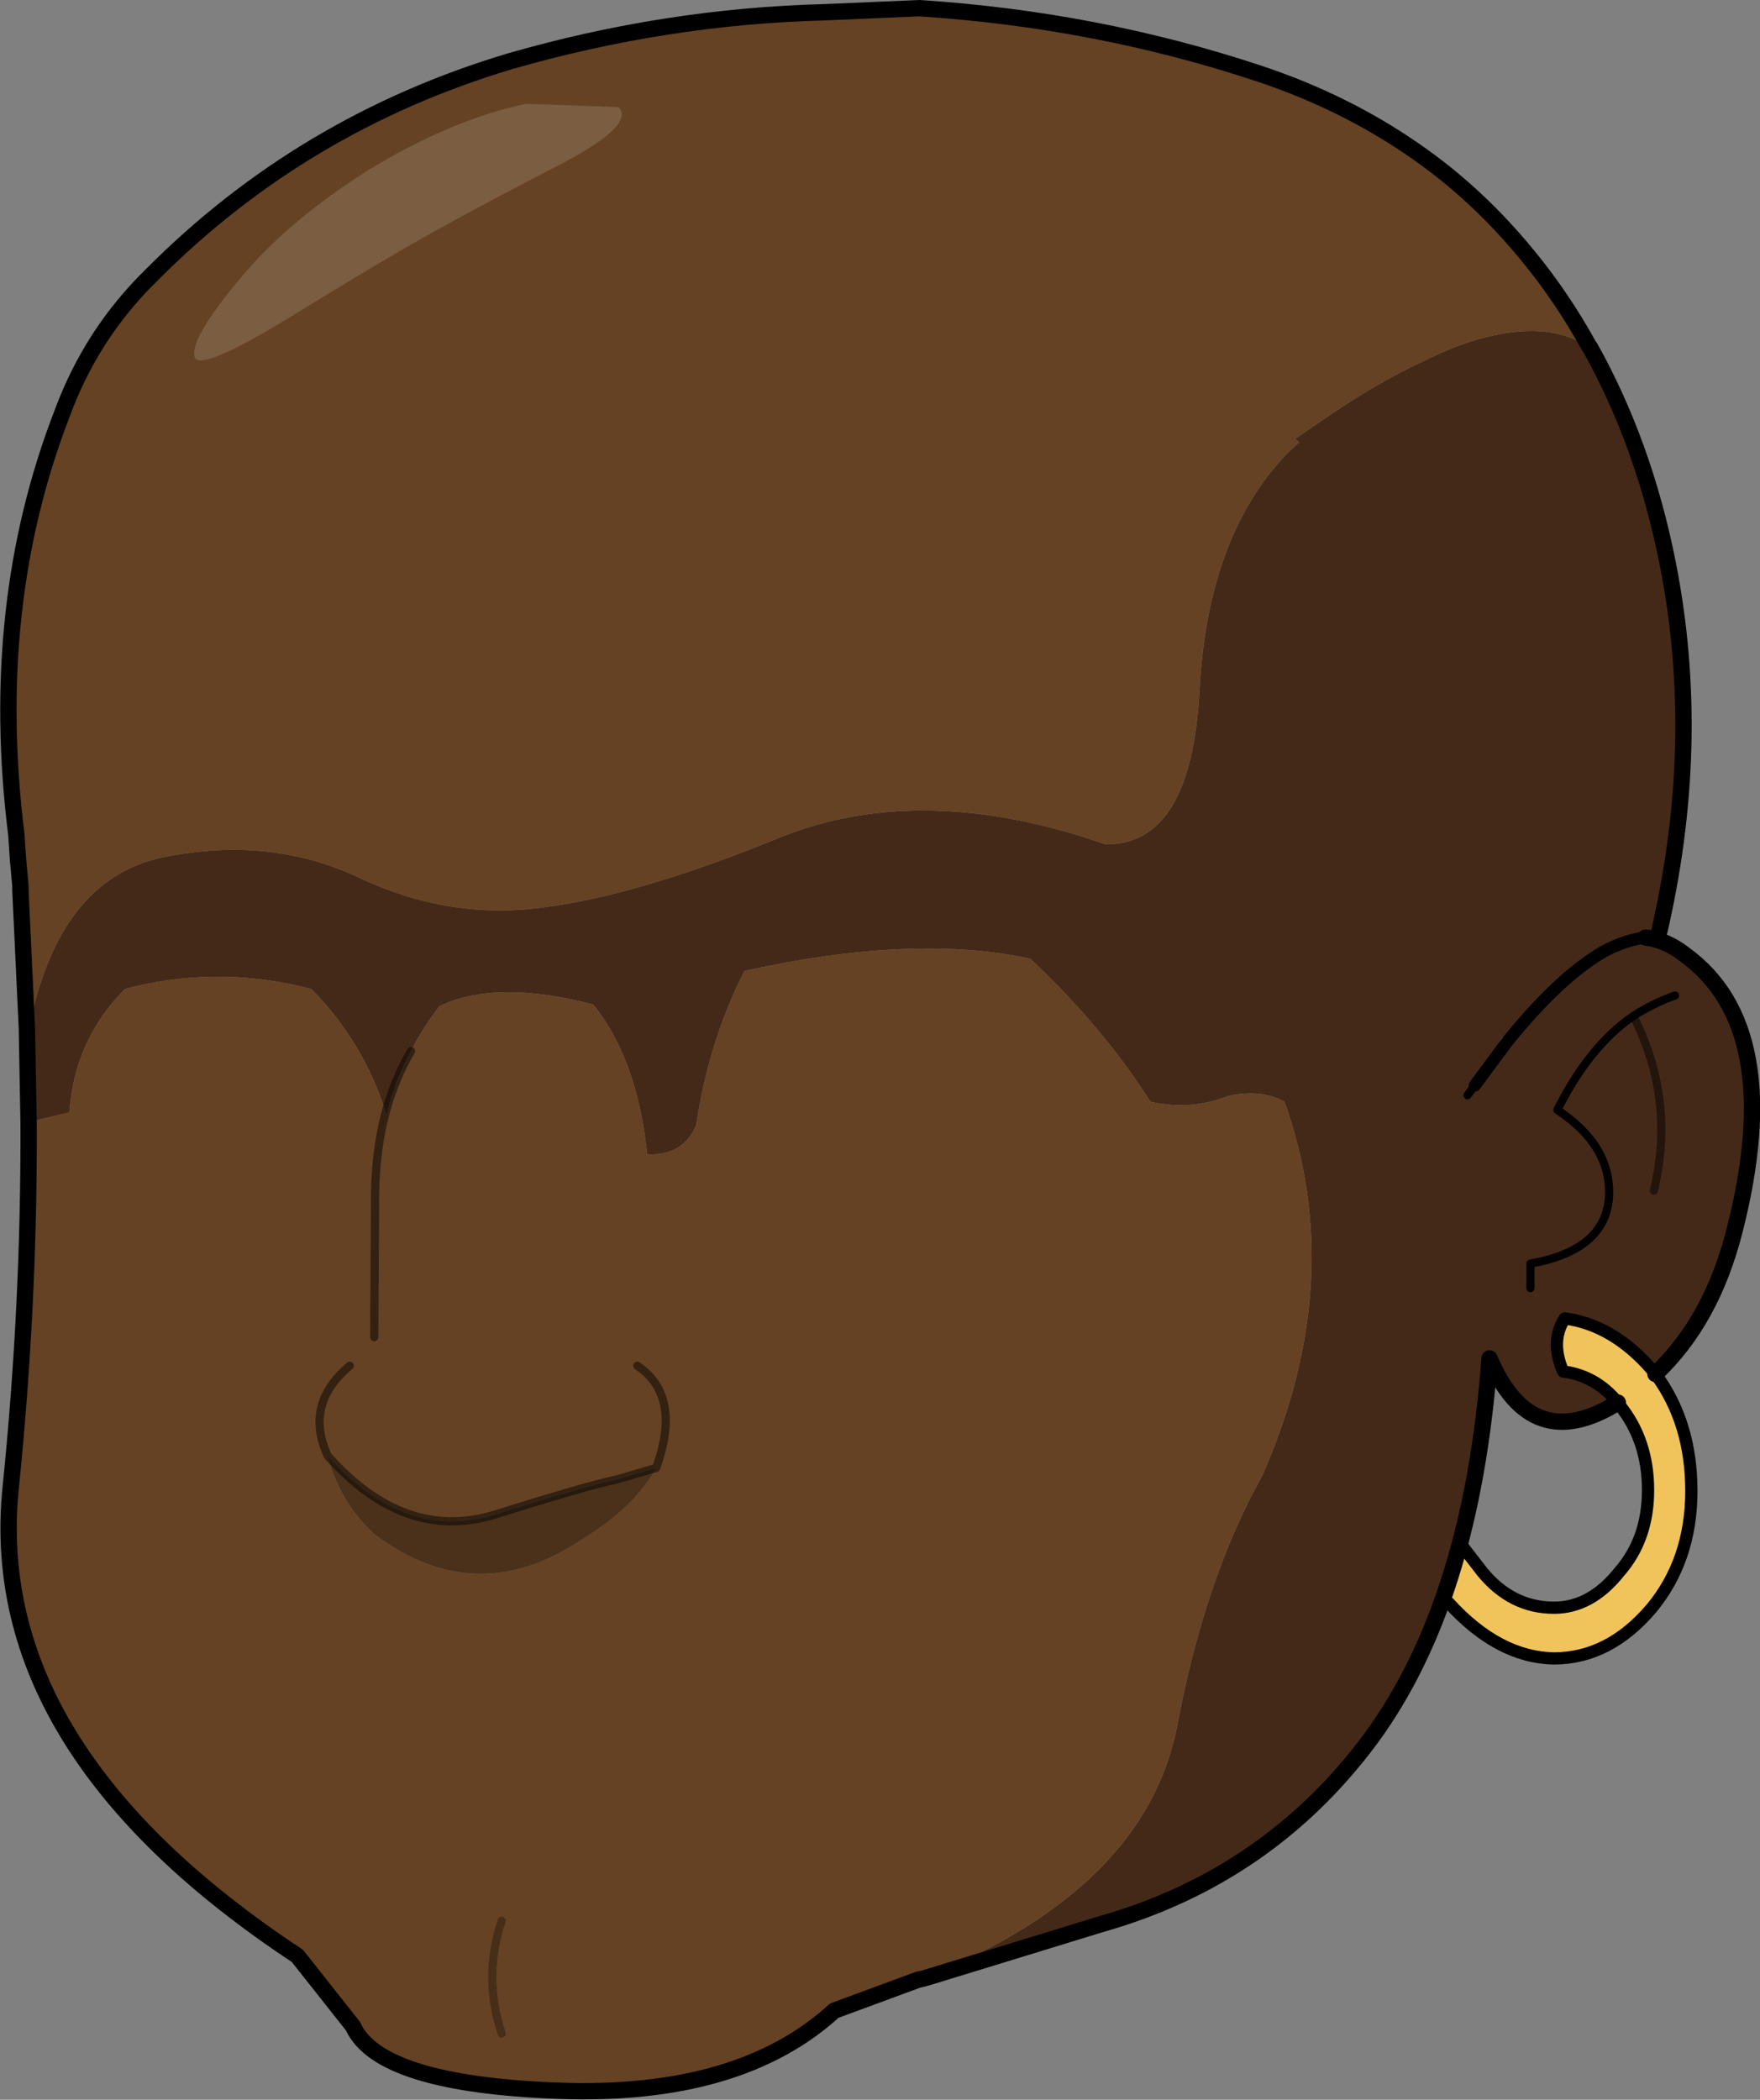
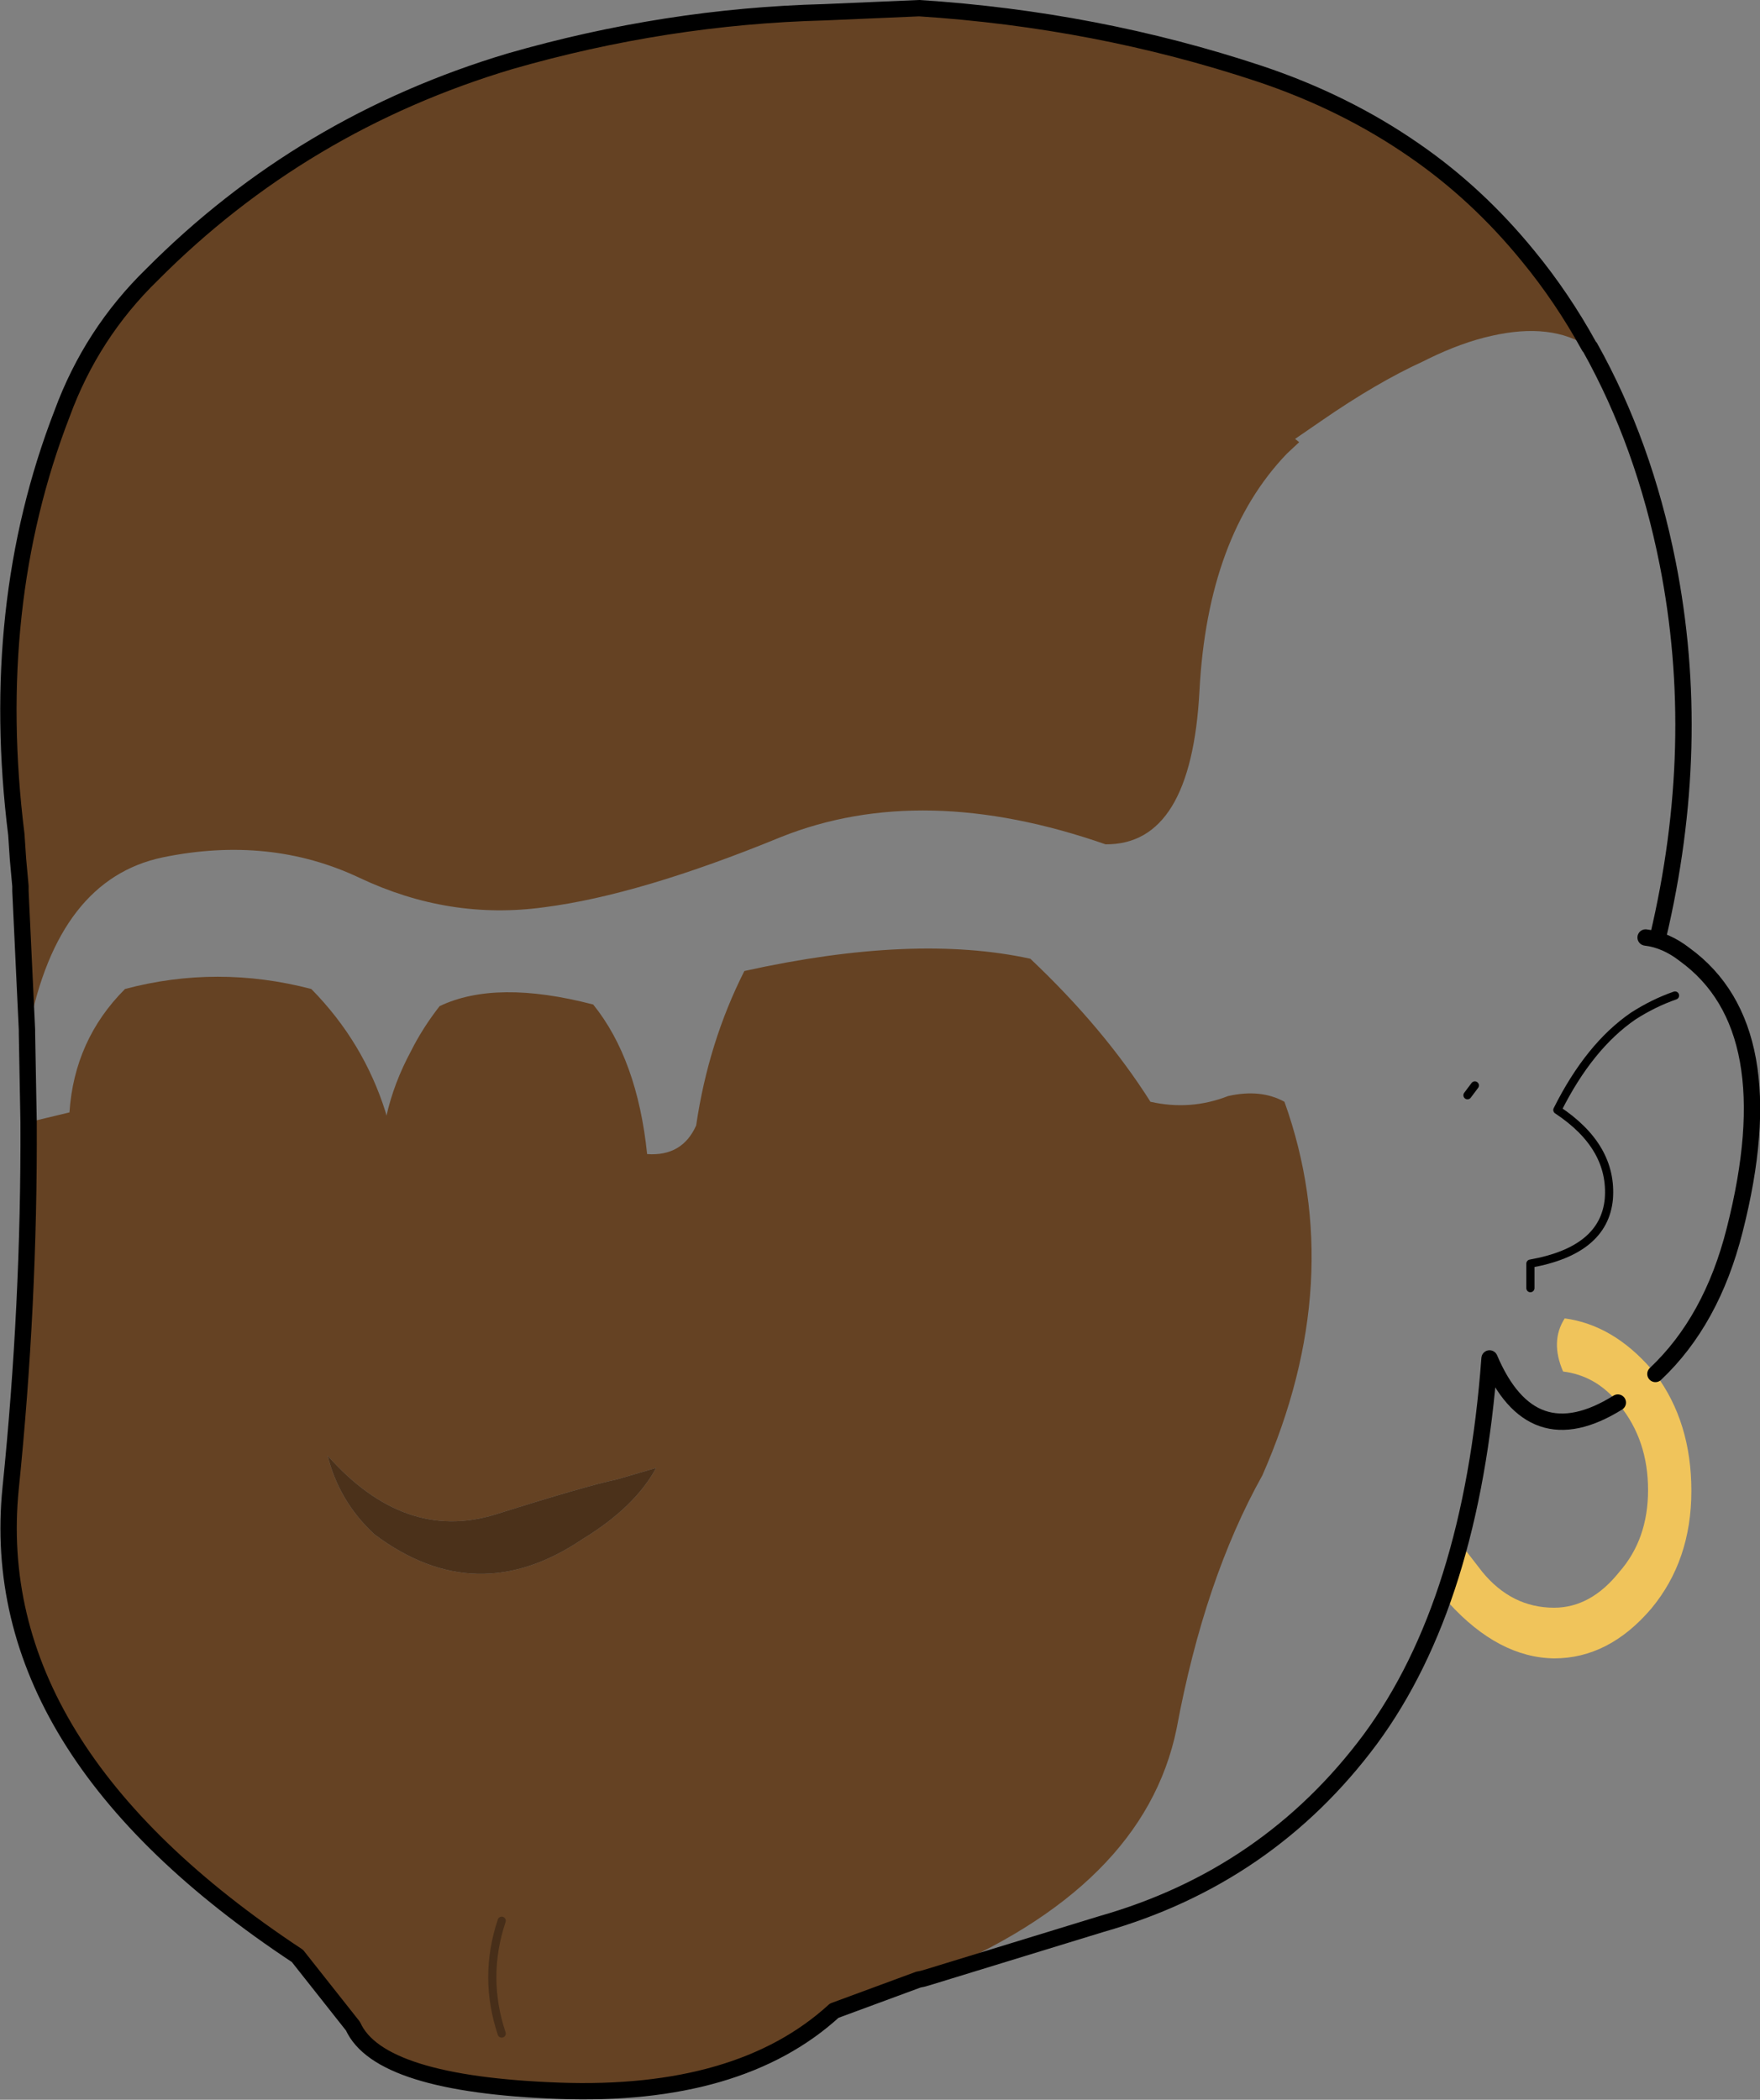
<svg xmlns="http://www.w3.org/2000/svg" height="128.45px" width="107.7px">
  <rect width="100%" height="100%" fill="#808080" stroke="none" />
  <g transform="matrix(1.0, 0.0, 0.0, 1.0, 0.5, 0.5)">
-     <path d="M1.25 62.5 Q3.05 53.3 9.45 51.95 16.0 50.6 21.5 53.2 27.0 55.8 32.8 55.0 38.65 54.25 47.3 50.7 55.95 47.25 67.15 51.15 72.4 51.2 72.9 41.75 73.4 32.3 78.25 27.25 L79.0 26.55 78.75 26.35 80.35 25.25 Q83.75 22.9 86.6 21.6 L86.9 21.45 Q88.95 20.45 90.75 20.05 94.45 19.2 96.75 20.75 L96.8 20.75 Q100.1 26.65 101.55 33.95 103.75 45.05 100.95 56.85 L100.35 56.85 100.2 56.85 Q101.45 57.0 102.6 57.9 108.8 62.4 105.65 74.75 104.25 80.3 100.8 83.55 L100.55 83.25 Q98.2 80.55 95.25 80.15 94.35 81.55 95.15 83.4 97.15 83.65 98.5 85.3 93.2 88.6 90.65 82.6 89.55 97.5 83.35 105.9 77.1 114.3 66.9 117.2 L56.3 120.45 56.3 120.4 Q69.5 115.0 71.5 105.25 73.2 96.1 76.75 89.75 82.0 77.8 78.1 66.9 76.65 66.1 74.65 66.55 72.35 67.45 69.9 66.9 67.05 62.4 62.55 58.15 55.45 56.6 45.05 58.9 42.85 63.25 42.1 68.35 41.25 70.25 39.1 70.1 38.5 64.3 35.8 60.95 29.85 59.4 26.4 61.05 25.35 62.4 24.65 63.8 23.65 65.5 23.1 67.55 23.65 65.5 24.65 63.8 23.6 65.75 23.15 67.75 L23.1 67.55 Q21.75 63.25 18.55 60.0 12.8 58.5 7.15 60.0 4.05 63.1 3.75 67.55 L1.25 68.15 1.15 62.7 1.2 62.7 1.25 62.5 M91.75 63.2 Q94.95 59.25 97.65 57.7 98.95 57.0 100.2 56.85 98.95 57.0 97.65 57.7 94.95 59.25 91.75 63.2 L91.5 63.0 91.45 62.95 89.3 66.5 89.75 65.9 91.75 63.2 M93.15 78.3 L93.15 76.8 Q97.65 76.0 97.95 72.85 98.2 69.65 94.8 67.4 96.75 63.5 99.45 61.65 96.75 63.5 94.8 67.4 98.2 69.65 97.95 72.85 97.65 76.0 93.15 76.8 L93.15 78.3 M100.7 72.35 Q102.05 66.8 99.45 61.65 102.05 66.8 100.7 72.35 M99.45 61.65 Q100.7 60.85 102.0 60.4 100.7 60.85 99.45 61.65" fill="#452918" fill-rule="evenodd" stroke="none" />
    <path d="M96.75 20.75 Q94.45 19.2 90.75 20.05 88.95 20.45 86.9 21.45 L86.6 21.6 Q83.75 22.9 80.35 25.25 L78.75 26.35 79.0 26.55 78.25 27.25 Q73.4 32.3 72.9 41.75 72.4 51.2 67.15 51.15 55.95 47.25 47.3 50.7 38.65 54.25 32.8 55.0 27.0 55.8 21.5 53.2 16.0 50.6 9.45 51.95 3.05 53.3 1.25 62.5 L1.15 62.5 0.75 54.0 0.75 53.7 0.8 52.45 0.75 52.5 0.7 52.05 0.5 50.55 Q-1.25 36.55 3.3 24.8 5.1 19.9 8.8 16.3 18.0 7.05 30.7 3.25 40.25 0.5 49.95 0.25 L55.75 0.0 Q66.6 0.7 76.55 4.0 81.8 5.75 86.05 8.7 89.9 11.35 93.0 15.15 95.1 17.7 96.75 20.7 L96.75 20.75 M1.25 68.15 L3.75 67.55 Q4.05 63.1 7.15 60.0 12.8 58.5 18.55 60.0 21.75 63.25 23.1 67.55 22.4 70.15 22.45 73.4 L22.4 81.3 22.45 73.4 Q22.4 70.15 23.1 67.55 L23.15 67.75 Q23.6 65.75 24.65 63.8 25.35 62.4 26.4 61.05 29.85 59.4 35.8 60.95 38.5 64.3 39.1 70.1 41.25 70.25 42.1 68.35 42.85 63.25 45.05 58.9 55.45 56.6 62.55 58.15 67.05 62.4 69.9 66.9 72.35 67.45 74.65 66.55 76.65 66.1 78.1 66.9 82.0 77.8 76.75 89.75 73.2 96.1 71.5 105.25 69.5 115.0 56.3 120.4 L55.95 120.55 55.7 120.6 50.55 122.5 Q44.75 127.8 33.7 127.4 22.7 127.0 21.1 123.45 L17.7 119.15 Q-1.45 106.5 0.15 90.55 1.3 79.3 1.25 68.15 M39.65 89.3 L37.25 90.0 Q35.35 90.4 29.8 92.15 24.25 93.85 19.55 88.55 20.25 91.35 22.4 93.35 28.65 98.05 35.15 93.65 38.35 91.7 39.65 89.3 41.25 84.9 38.5 83.05 41.25 84.9 39.65 89.3 M20.9 83.05 Q18.1 85.4 19.55 88.55 18.1 85.4 20.9 83.05 M30.2 117.0 Q29.05 120.45 30.2 123.9 29.05 120.45 30.2 117.0" fill="#654223" fill-rule="evenodd" stroke="none" />
    <path d="M0.5 50.55 L0.7 52.05 0.75 52.5 0.8 52.45 0.75 53.7 0.6 52.05 0.5 50.55 M1.2 62.7 L1.15 62.7 1.15 62.5 1.2 62.7 M56.3 120.4 L56.3 120.45 55.95 120.55 56.3 120.4" fill="#b79b72" fill-rule="evenodd" stroke="none" />
    <path d="M0.75 53.7 L0.75 54.0 0.7 54.0 0.75 53.7 M1.15 62.5 L1.25 62.5 1.2 62.7 1.15 62.5" fill="#e6c492" fill-rule="evenodd" stroke="none" />
    <path d="M98.5 85.3 Q97.15 83.65 95.15 83.4 94.35 81.55 95.25 80.15 98.2 80.55 100.55 83.25 L100.8 83.55 Q103.0 86.5 103.0 90.7 103.0 94.95 100.55 97.9 97.95 100.95 94.6 100.95 91.2 100.9 88.15 97.55 L89.0 94.1 90.2 95.65 Q92.0 97.85 94.6 97.85 96.85 97.85 98.6 95.65 100.35 93.65 100.35 90.65 100.35 87.6 98.6 85.45 L98.5 85.3" fill="#f0c45b" fill-rule="evenodd" stroke="none" />
-     <path d="M91.75 63.2 L89.75 65.9 89.3 66.5 91.45 62.95 91.5 63.0 91.75 63.2 M96.8 20.75 L96.75 20.75 96.75 20.7 96.8 20.75" fill="#9c8c76" fill-rule="evenodd" stroke="none" />
    <path d="M19.55 88.55 Q24.25 93.85 29.8 92.15 35.35 90.4 37.25 90.0 L39.65 89.3 Q38.35 91.7 35.15 93.65 28.65 98.05 22.4 93.35 20.25 91.35 19.55 88.55" fill="#4b311a" fill-rule="evenodd" stroke="none" />
    <path d="M96.75 20.7 Q95.1 17.7 93.0 15.15 89.9 11.35 86.05 8.7 81.8 5.75 76.55 4.0 66.6 0.7 55.75 0.0 L49.95 0.25 Q40.25 0.5 30.7 3.25 18.0 7.05 8.8 16.3 5.1 19.9 3.3 24.8 -1.25 36.55 0.5 50.55 L0.6 52.05 0.75 53.7 0.75 54.0 1.15 62.5 1.15 62.7 1.25 68.15 Q1.3 79.3 0.15 90.55 -1.45 106.5 17.7 119.15 L21.1 123.45 Q22.7 127.0 33.7 127.4 44.75 127.8 50.55 122.5 L55.7 120.6 55.95 120.55 56.3 120.45 66.9 117.2 Q77.1 114.3 83.35 105.9 89.55 97.5 90.65 82.6 93.2 88.6 98.5 85.3 M100.8 83.55 Q104.25 80.3 105.65 74.75 108.8 62.4 102.6 57.9 101.45 57.0 100.2 56.85 M96.8 20.75 Q100.1 26.65 101.55 33.95 103.75 45.05 100.95 56.85" fill="none" stroke="#000000" stroke-linecap="round" stroke-linejoin="round" stroke-width="1.0" />
    <path d="M89.75 65.9 L89.3 66.5 M99.45 61.65 Q96.75 63.5 94.8 67.4 98.2 69.65 97.95 72.85 97.65 76.0 93.15 76.8 L93.15 78.3 M102.0 60.4 Q100.7 60.85 99.45 61.65" fill="none" stroke="#000000" stroke-linecap="round" stroke-linejoin="round" stroke-width="0.5" />
-     <path d="M23.1 67.55 Q23.65 65.5 24.65 63.8 M99.45 61.65 Q102.05 66.8 100.7 72.35 M23.1 67.55 Q22.4 70.15 22.45 73.4 L22.4 81.3 M39.65 89.3 L37.25 90.0 Q35.35 90.4 29.8 92.15 24.25 93.85 19.55 88.55 18.1 85.4 20.9 83.05 M39.65 89.3 Q41.25 84.9 38.5 83.05" fill="none" stroke="#000000" stroke-linecap="round" stroke-linejoin="round" stroke-opacity="0.498" stroke-width="0.5" />
-     <path d="M0.5 50.55 L0.7 52.05 0.75 52.5 M98.5 85.3 Q97.15 83.65 95.15 83.4 94.35 81.55 95.25 80.15 98.2 80.55 100.55 83.25 L100.8 83.55 Q103.0 86.5 103.0 90.7 103.0 94.95 100.55 97.9 97.95 100.95 94.6 100.95 91.2 100.9 88.15 97.55 M100.2 56.85 Q98.95 57.0 97.65 57.7 94.95 59.25 91.75 63.2 L89.75 65.9 M96.8 20.75 L96.75 20.7 M100.95 56.85 L100.35 56.85 100.2 56.85 M89.0 94.1 L90.2 95.65 Q92.0 97.85 94.6 97.85 96.85 97.85 98.6 95.65 100.35 93.65 100.35 90.65 100.35 87.6 98.6 85.45 L98.5 85.3" fill="none" stroke="#000000" stroke-linecap="round" stroke-linejoin="round" stroke-width="0.75" />
    <path d="M30.2 123.9 Q29.05 120.45 30.2 117.0" fill="none" stroke="#000000" stroke-linecap="round" stroke-linejoin="round" stroke-opacity="0.298" stroke-width="0.5" />
-     <path d="M22.05 9.9 Q27.15 6.8 31.7 5.85 L37.35 6.05 Q38.4 7.15 33.8 9.55 29.15 11.95 26.0 13.7 22.85 15.45 17.25 18.9 11.6 22.35 11.4 21.3 11.15 20.2 14.1 16.65 17.05 13.05 22.05 9.9" fill="#fbf8f6" fill-opacity="0.149" fill-rule="evenodd" stroke="none" />
  </g>
</svg>